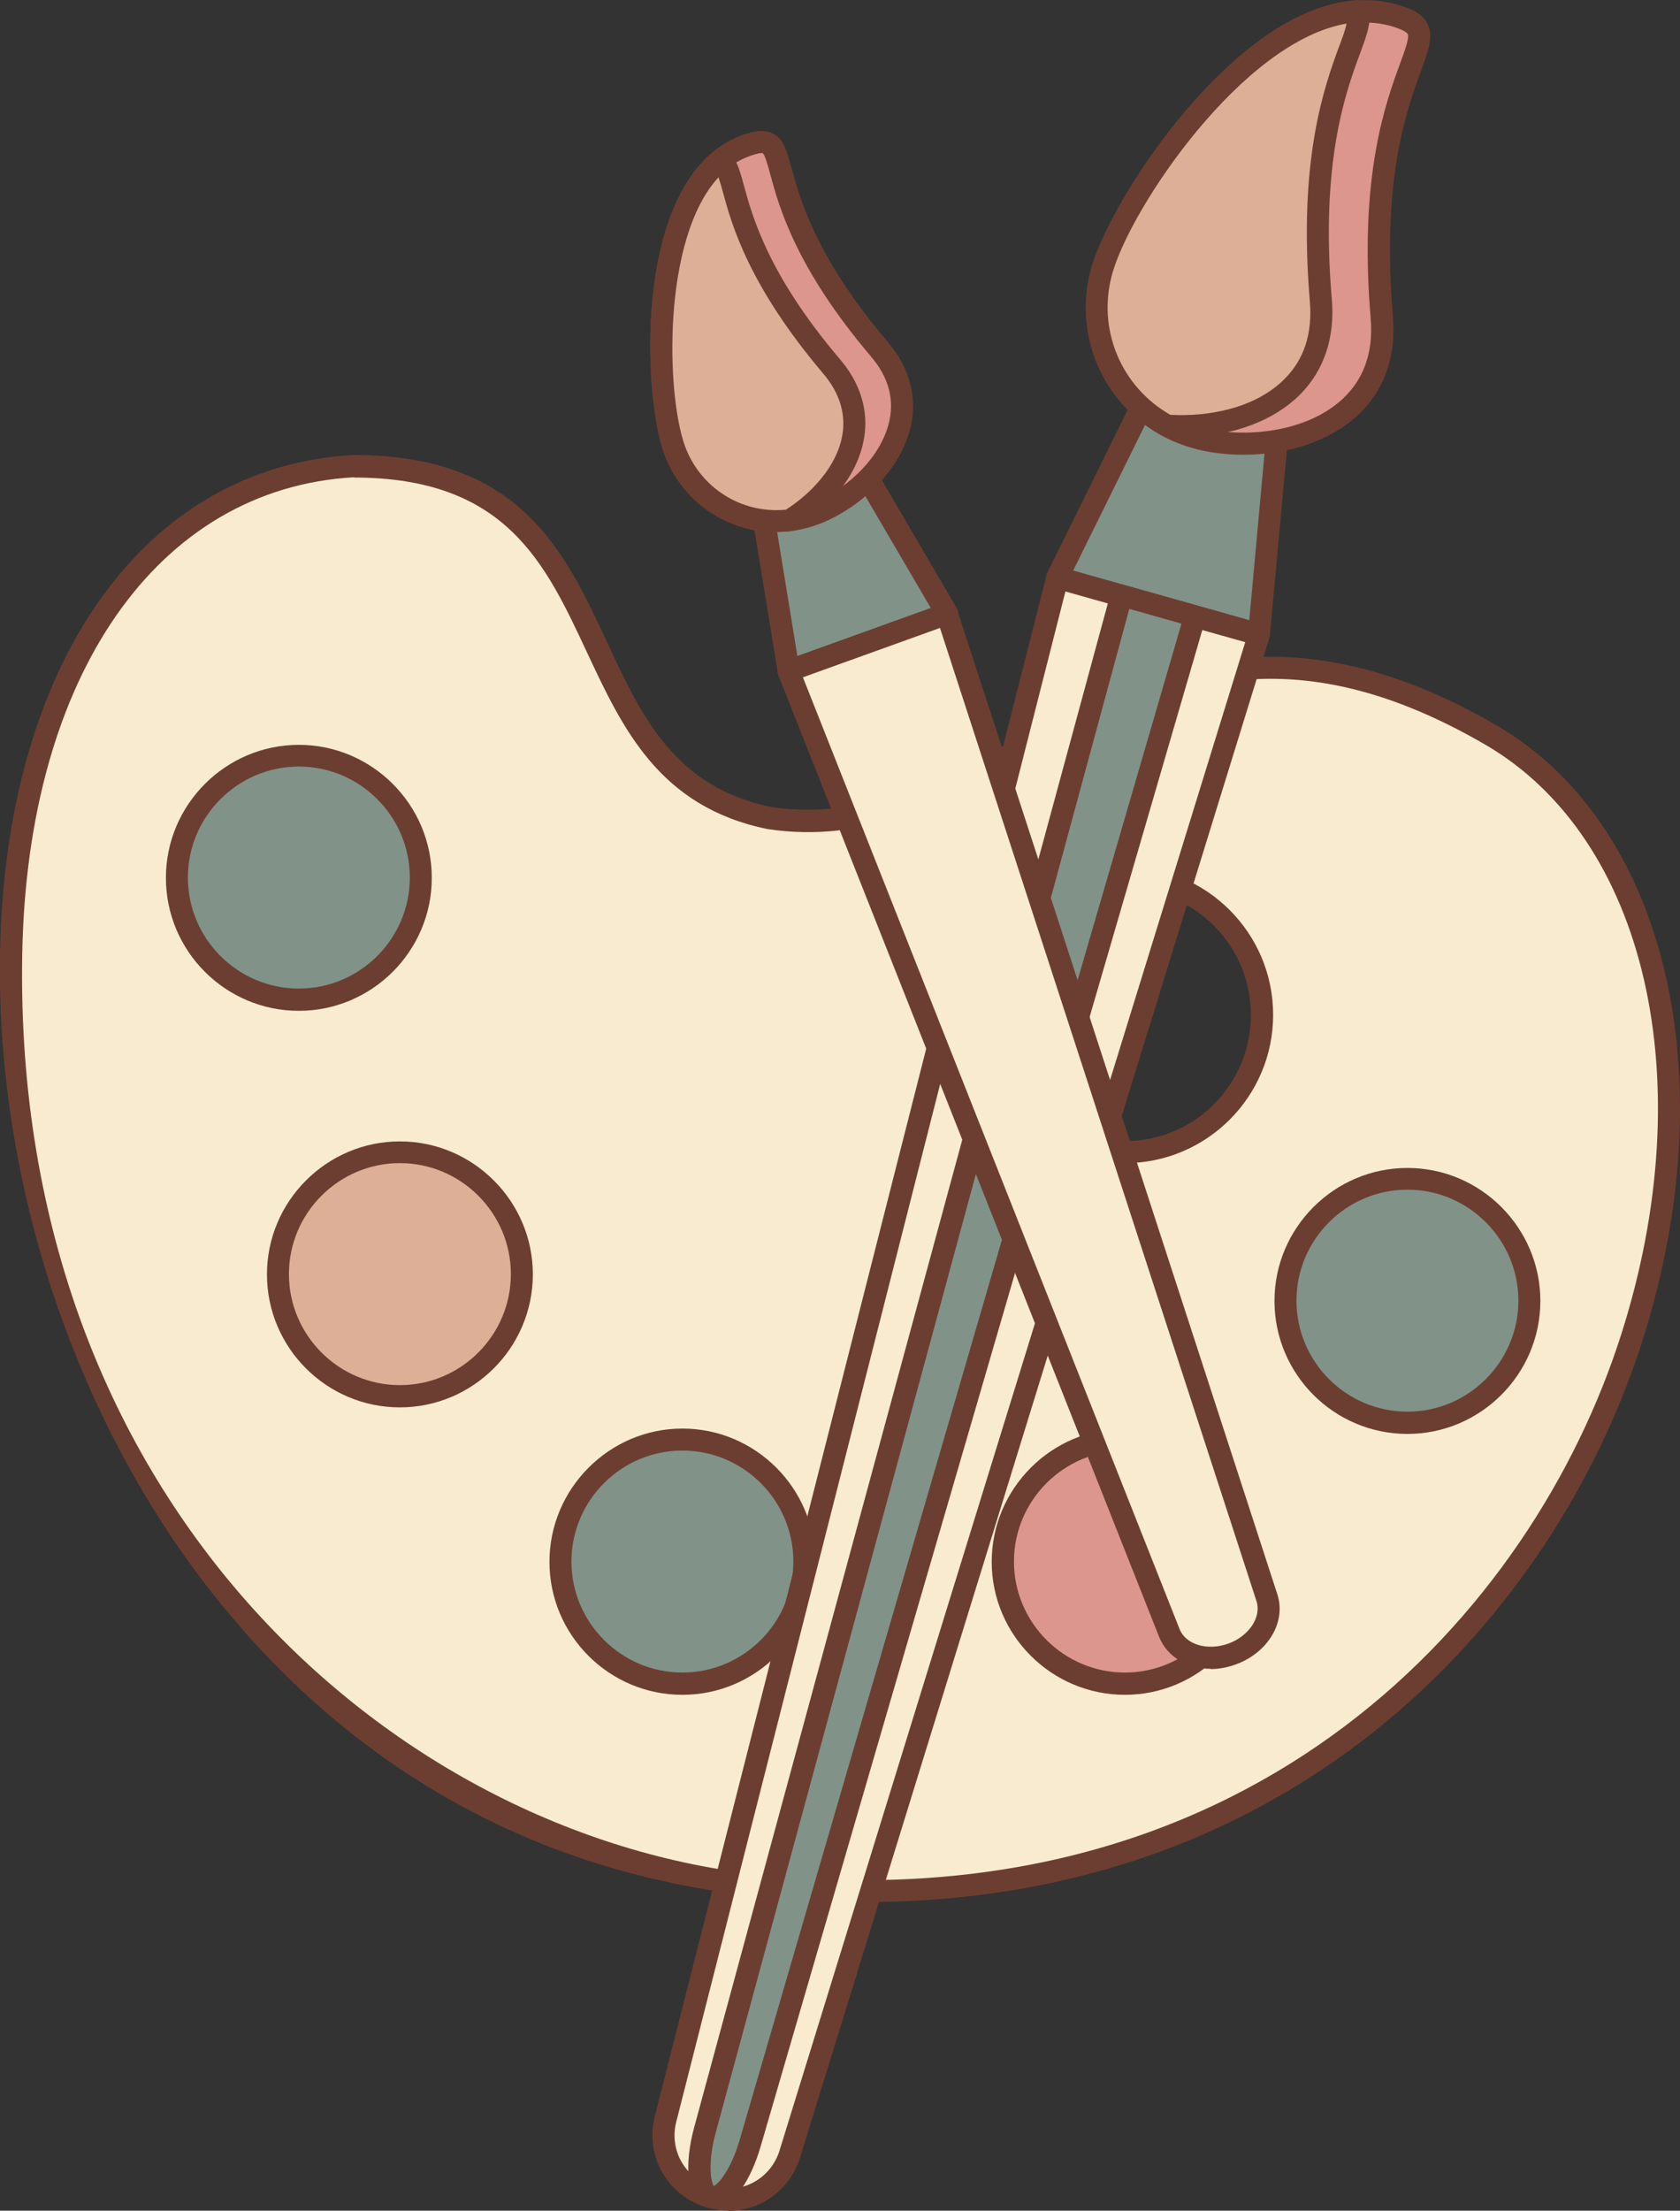
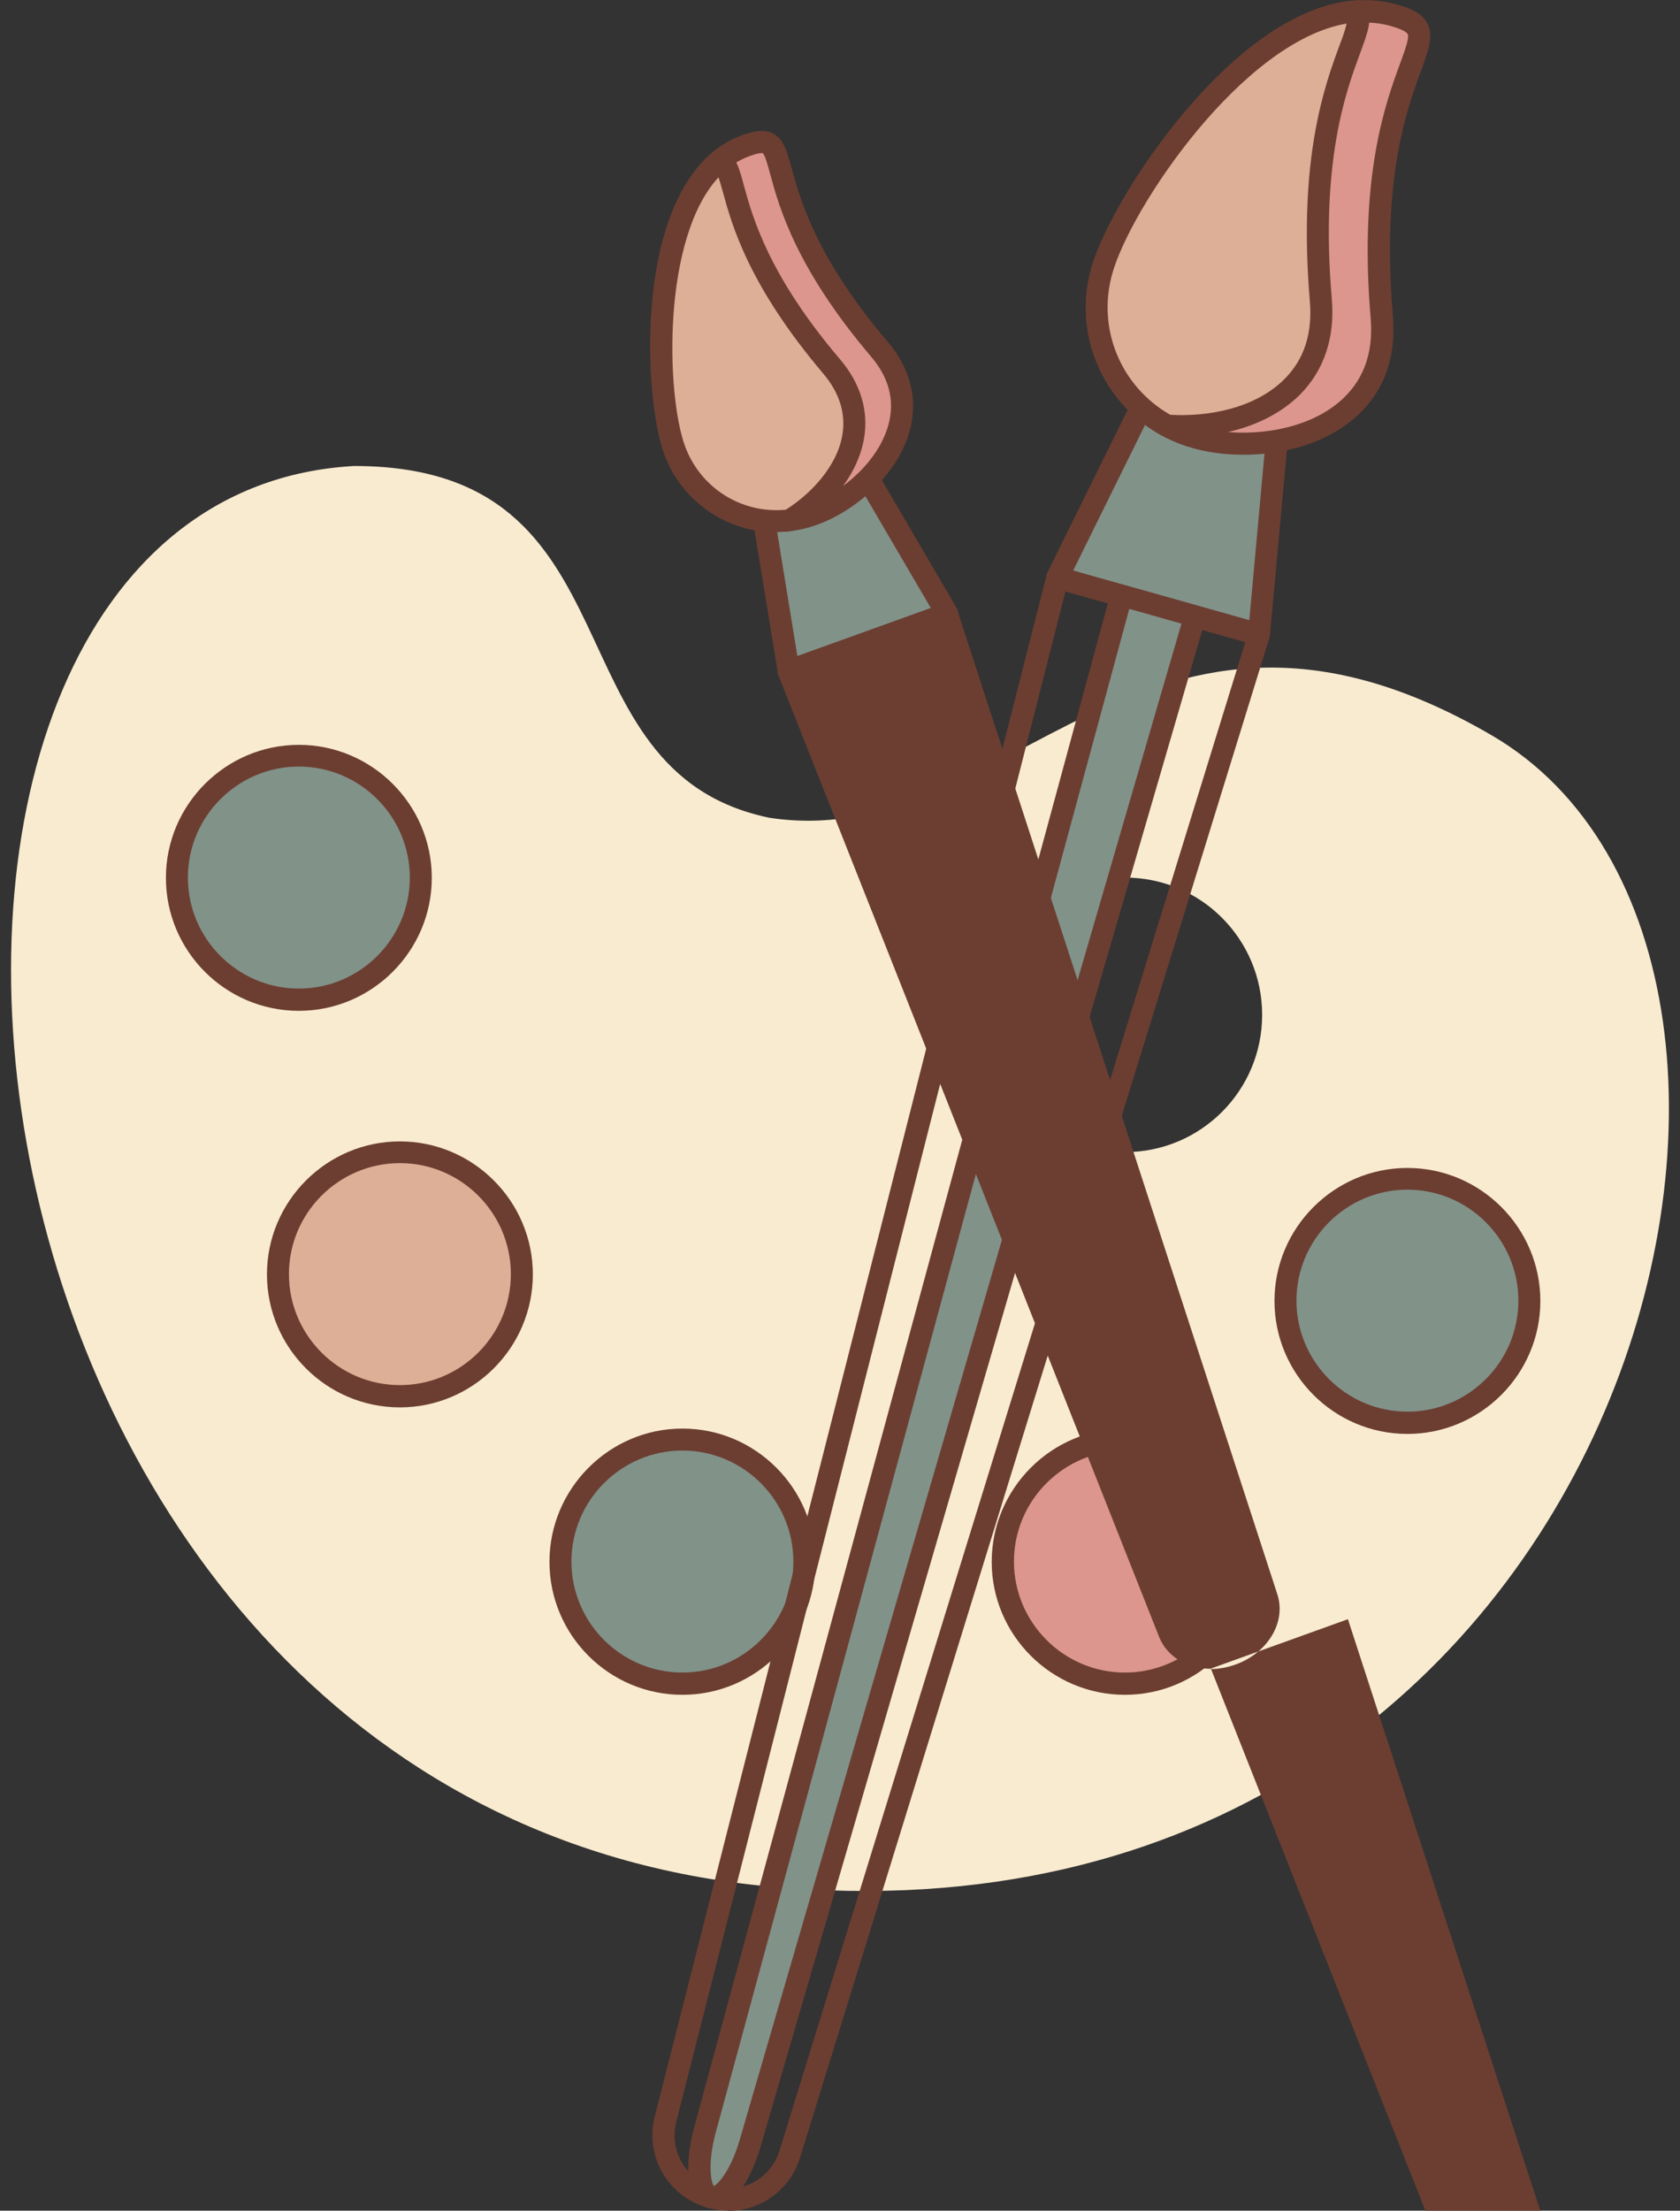
<svg xmlns="http://www.w3.org/2000/svg" viewBox="0 0 62.68 82.45" width="100%" style="vertical-align: middle; max-width: 100%; width: 100%;">
  <rect x="0" y="0" width="62.68" height="82.45" fill="#333333" stroke="none" />
  <g>
    <path d="m55.63,27.41c-13-7.55-17.95,4.46-26.92,3.09-8.4-1.73-4.6-13.12-15.5-13.12-20.8,1.16-16.67,50.01,15.5,52.98,32.17,2.97,41.36-34.57,26.92-42.95Zm-13.66,15.56c-2.83,0-5.12-2.29-5.12-5.12s2.29-5.12,5.12-5.12,5.12,2.29,5.12,5.12-2.29,5.12-5.12,5.12Z" fill="rgb(249,235,208)" />
-     <path d="m32.25,70.94c-1.16,0-2.35-.05-3.58-.17-11.32-1.05-18.1-7.52-21.8-12.76C2.36,51.62-.14,43.43,0,35.55c.2-10.85,5.37-18.14,13.18-18.58h0c6.22,0,7.87,3.55,9.47,6.98,1.29,2.78,2.51,5.4,6.13,6.15,3.38.51,6.21-.98,9.2-2.57,4.58-2.42,9.77-5.17,17.85-.48,6.35,3.69,8.58,13.14,5.44,22.98-3.17,9.94-12.62,20.91-29.03,20.91ZM13.21,17.8c-7.32.41-12.19,7.38-12.38,17.77-.38,20.63,14.1,33.11,27.91,34.39,18.13,1.67,28.44-9.82,31.74-20.17,3.03-9.47.94-18.53-5.07-22.02h0c-7.68-4.46-12.44-1.94-17.05.5-3.12,1.65-6.06,3.21-9.73,2.65-4.05-.83-5.41-3.77-6.74-6.61-1.56-3.34-3.03-6.5-8.7-6.5Zm28.76,25.58c-3.05,0-5.53-2.48-5.53-5.53s2.48-5.53,5.53-5.53,5.53,2.48,5.53,5.53-2.48,5.53-5.53,5.53Zm0-10.23c-2.59,0-4.71,2.11-4.71,4.7s2.11,4.71,4.71,4.71,4.7-2.11,4.7-4.71-2.11-4.7-4.7-4.7Z" fill="rgb(108, 62, 49)" />
    <circle cx="11.15" cy="32.73" r="4.55" fill="rgb(129,146,137)" />
    <path d="m11.15,37.7c-2.74,0-4.96-2.23-4.96-4.96s2.23-4.96,4.96-4.96,4.96,2.23,4.96,4.96-2.23,4.96-4.96,4.96Zm0-9.11c-2.28,0-4.14,1.86-4.14,4.14s1.86,4.14,4.14,4.14,4.14-1.86,4.14-4.14-1.86-4.14-4.14-4.14Z" fill="rgb(108, 62, 49)" />
    <circle cx="14.92" cy="47.52" r="4.55" fill="rgb(221,175,150)" />
    <path d="m14.92,52.49c-2.74,0-4.96-2.23-4.96-4.96s2.23-4.96,4.96-4.96,4.96,2.23,4.96,4.96-2.23,4.96-4.96,4.96Zm0-9.11c-2.28,0-4.14,1.86-4.14,4.14s1.86,4.14,4.14,4.14,4.14-1.86,4.14-4.14-1.86-4.14-4.14-4.14Z" fill="rgb(108, 62, 49)" />
    <circle cx="25.46" cy="58.25" r="4.55" fill="rgb(129,146,137)" />
    <path d="m25.46,63.21c-2.74,0-4.96-2.23-4.96-4.96s2.23-4.97,4.96-4.97,4.96,2.23,4.96,4.97-2.23,4.96-4.96,4.96Zm0-9.11c-2.28,0-4.14,1.86-4.14,4.14s1.86,4.14,4.14,4.14,4.14-1.86,4.14-4.14-1.86-4.14-4.14-4.14Z" fill="rgb(108, 62, 49)" />
    <circle cx="41.97" cy="58.25" r="4.55" fill="rgb(220,150,141)" />
    <path d="m41.97,63.21c-2.74,0-4.97-2.23-4.97-4.96s2.23-4.97,4.97-4.97,4.96,2.23,4.96,4.97-2.23,4.96-4.96,4.96Zm0-9.11c-2.28,0-4.14,1.86-4.14,4.14s1.86,4.14,4.14,4.14,4.14-1.86,4.14-4.14-1.86-4.14-4.14-4.14Z" fill="rgb(108, 62, 49)" />
    <circle cx="52.51" cy="48.51" r="4.55" fill="rgb(129,146,137)" />
    <path d="m52.51,53.48c-2.74,0-4.96-2.23-4.96-4.96s2.23-4.96,4.96-4.96,4.96,2.23,4.96,4.96-2.23,4.96-4.96,4.96Zm0-9.11c-2.28,0-4.14,1.86-4.14,4.14s1.86,4.14,4.14,4.14,4.14-1.86,4.14-4.14-1.86-4.14-4.14-4.14Z" fill="rgb(108, 62, 49)" />
    <polygon points="43.23 13.88 47.75 15.15 46.98 23.66 39.46 21.55 43.23 13.88" fill="rgb(129,146,137)" />
    <path d="m46.97,24.07s-.08,0-.11-.02l-7.52-2.12c-.12-.03-.21-.12-.26-.23-.05-.11-.05-.24,0-.35l3.78-7.66c.09-.18.29-.27.48-.21l4.52,1.27c.19.05.32.24.3.43l-.78,8.51c-.01.12-.08.23-.18.3-.07.05-.15.07-.23.07Zm-6.93-2.79l6.57,1.85.7-7.67-3.86-1.09-3.41,6.91Z" fill="rgb(108, 62, 49)" />
-     <path d="m26.51,81.95h0c1.26.35,2.57-.36,2.95-1.61l17.51-56.68-7.52-2.12-14.62,57.49c-.32,1.27.42,2.56,1.68,2.91Z" fill="rgb(249,235,208)" />
    <path d="m27.18,82.45c-.26,0-.52-.04-.78-.11h0c-1.48-.42-2.35-1.92-1.97-3.41l14.62-57.49c.03-.11.1-.2.19-.25.1-.06.21-.07.32-.04l7.52,2.12c.11.03.2.1.25.2.05.1.06.21.03.32l-17.51,56.68c-.38,1.21-1.47,1.99-2.68,1.99Zm-.55-.9c1.05.3,2.12-.29,2.45-1.33l17.38-56.27-6.71-1.89-14.52,57.08c-.27,1.06.34,2.12,1.39,2.41h0Z" fill="rgb(108, 62, 49)" />
    <path d="m26.51,81.95h0c.46.13,1.12-.77,1.48-2.02l16.59-56.94-2.74-.77-15.54,57.23c-.34,1.26-.25,2.37.21,2.5Z" fill="rgb(129,146,137)" />
    <path d="m26.61,82.37c-.07,0-.14,0-.21-.03l.11-.4-.11.4c-.84-.24-.86-1.68-.5-3l15.54-57.23c.03-.11.1-.2.19-.25s.21-.07.31-.04l2.74.77c.11.03.2.1.25.2.05.1.07.21.04.32l-16.59,56.94c-.35,1.21-1.02,2.33-1.78,2.33Zm15.52-59.65l-15.43,56.83c-.3,1.11-.18,1.82-.07,1.98.18-.08.65-.62.97-1.73l16.48-56.54-1.94-.55Z" fill="rgb(108, 62, 49)" />
    <path d="m51.55,11.85c.36,4.22-4.27,5.22-6.95,4.47s-4.24-3.54-3.49-6.22S47.22-.78,52,.56c2.68.75-1.26,1.73-.45,11.28Z" fill="rgb(220,150,141)" />
    <path d="m46.39,16.96c-.69,0-1.35-.09-1.9-.25-1.4-.39-2.57-1.31-3.28-2.58-.71-1.27-.89-2.74-.49-4.14.4-1.43,1.95-4.18,4.03-6.44,1.81-1.98,4.56-4.17,7.37-3.38.47.13.94.31,1.14.72.23.46.04.97-.24,1.75-.52,1.41-1.49,4.03-1.05,9.17.13,1.59-.38,2.91-1.5,3.84-1.14.94-2.67,1.31-4.07,1.31ZM50.93.83c-2.22,0-4.4,1.98-5.58,3.27-1.92,2.09-3.46,4.75-3.84,6.11-.33,1.19-.19,2.44.42,3.52.6,1.08,1.59,1.86,2.78,2.19,1.53.43,3.82.26,5.22-.9.91-.75,1.32-1.81,1.21-3.13-.45-5.32.56-8.06,1.1-9.53.18-.49.35-.96.28-1.09-.03-.05-.14-.16-.63-.3-.32-.09-.64-.13-.96-.13Z" fill="rgb(108, 62, 49)" />
    <path d="m49.28,11.21c-.66-7.77,1.82-9.86,1.33-10.78-4.38.31-8.83,7.25-9.51,9.67s.42,4.68,2.44,5.78c2.66.21,6.05-1.03,5.74-4.67Z" fill="rgb(221,175,150)" />
    <path d="m44.09,16.31c-.2,0-.39,0-.57-.02-.06,0-.11-.02-.17-.05-2.24-1.22-3.33-3.8-2.63-6.26C41.38,7.63,45.93.34,50.59.01c.16-.02.32.07.39.22.25.46.05.98-.24,1.77-.52,1.41-1.49,4.03-1.05,9.17h0c.12,1.42-.29,2.64-1.18,3.54-1.18,1.18-2.96,1.6-4.43,1.6Zm-.42-.84c1.36.08,3.15-.22,4.26-1.34.73-.73,1.04-1.7.94-2.89h0c-.45-5.33.56-8.06,1.1-9.53.12-.31.23-.62.27-.83-3.88.66-8.04,6.84-8.74,9.32-.58,2.06.31,4.21,2.16,5.27Z" fill="rgb(108, 62, 49)" />
    <polygon points="28.32 18.25 31.87 16.97 35.34 22.9 29.43 25.02 28.32 18.25" fill="rgb(129,146,137)" />
    <path d="m29.43,25.44c-.07,0-.14-.02-.21-.06-.11-.06-.18-.17-.2-.29l-1.11-6.78c-.03-.2.08-.39.27-.45l3.55-1.28c.19-.07.4,0,.5.18l3.47,5.93c.06.11.07.23.03.35-.04.12-.13.21-.25.25l-5.91,2.13s-.09.02-.14.02Zm-.65-6.92l.97,5.95,4.98-1.79-3.05-5.21-2.91,1.05Z" fill="rgb(108, 62, 49)" />
    <path d="m45.98,61.69h0c.99-.36,1.57-1.28,1.3-2.09l-11.94-36.7-5.91,2.13,14.21,35.88c.31.79,1.35,1.14,2.34.78Z" fill="rgb(249,235,208)" />
-     <path d="m45.18,62.24c-.87,0-1.63-.44-1.93-1.18l-14.21-35.88c-.04-.1-.04-.22,0-.32.05-.1.13-.18.24-.22l5.91-2.13c.1-.04.22-.03.32.02.1.05.18.14.21.24l11.94,36.7c.33,1.03-.35,2.17-1.56,2.61-.31.11-.63.17-.93.17Zm-15.22-36.97l14.05,35.49c.23.58,1.04.82,1.82.54h0c.77-.28,1.24-.99,1.05-1.58l-11.81-36.3-5.11,1.84Z" fill="rgb(108, 62, 49)" />
+     <path d="m45.18,62.24c-.87,0-1.63-.44-1.93-1.18l-14.21-35.88c-.04-.1-.04-.22,0-.32.05-.1.13-.18.24-.22l5.91-2.13c.1-.04.22-.03.32.02.1.05.18.14.21.24l11.94,36.7c.33,1.03-.35,2.17-1.56,2.61-.31.11-.63.17-.93.17Zl14.05,35.49c.23.58,1.04.82,1.82.54h0c.77-.28,1.24-.99,1.05-1.58l-11.81-36.3-5.11,1.84Z" fill="rgb(108, 62, 49)" />
    <path d="m32.8,13.03c2.21,2.6-.36,5.41-2.46,6.17s-4.43-.33-5.19-2.44-1.08-9.97,2.67-11.33c2.11-.76-.02,1.72,4.98,7.59Z" fill="rgb(220,150,141)" />
    <path d="m28.97,19.85c-.65,0-1.29-.14-1.9-.43-1.08-.51-1.9-1.4-2.3-2.53-.83-2.3-1.12-10.4,2.92-11.85.37-.13.79-.24,1.15-.06.4.21.52.65.7,1.31.32,1.16.91,3.32,3.58,6.46.85,1,1.13,2.13.83,3.28-.46,1.74-2.12,3.06-3.46,3.54-.49.18-1.01.27-1.52.27Zm-.56-14.14c-.06,0-.19.02-.44.11-3.33,1.2-3.21,8.61-2.42,10.8.33.92,1,1.65,1.88,2.06.88.41,1.87.46,2.78.13,1.18-.43,2.57-1.59,2.94-2.98.24-.89.02-1.75-.66-2.54h0c-2.79-3.29-3.42-5.56-3.75-6.78-.09-.33-.2-.75-.29-.8,0,0-.01,0-.04,0Z" fill="rgb(108, 62, 49)" />
    <path d="m31.03,13.67c-4.06-4.78-3.42-7.31-4.17-7.68-2.72,2.25-2.39,8.87-1.7,10.77s2.46,2.87,4.3,2.65c1.84-1.11,3.47-3.5,1.57-5.74Z" fill="rgb(221,175,150)" />
    <path d="m28.96,19.85c-1.86,0-3.54-1.15-4.19-2.95-.69-1.92-1.14-8.77,1.83-11.23.12-.1.3-.12.45-.05.41.2.53.65.71,1.32.32,1.16.91,3.32,3.58,6.46h0c.76.89,1.07,1.91.9,2.93-.25,1.53-1.49,2.77-2.57,3.42-.05.03-.11.05-.16.06-.18.02-.37.03-.55.03Zm-2.15-13.24c-2.12,2.29-1.95,8.1-1.26,10.01.57,1.58,2.12,2.55,3.77,2.39.9-.57,1.91-1.59,2.11-2.8.13-.79-.11-1.56-.71-2.27h0c-2.79-3.29-3.42-5.56-3.75-6.78-.05-.18-.11-.39-.16-.54Z" fill="rgb(108, 62, 49)" />
  </g>
</svg>